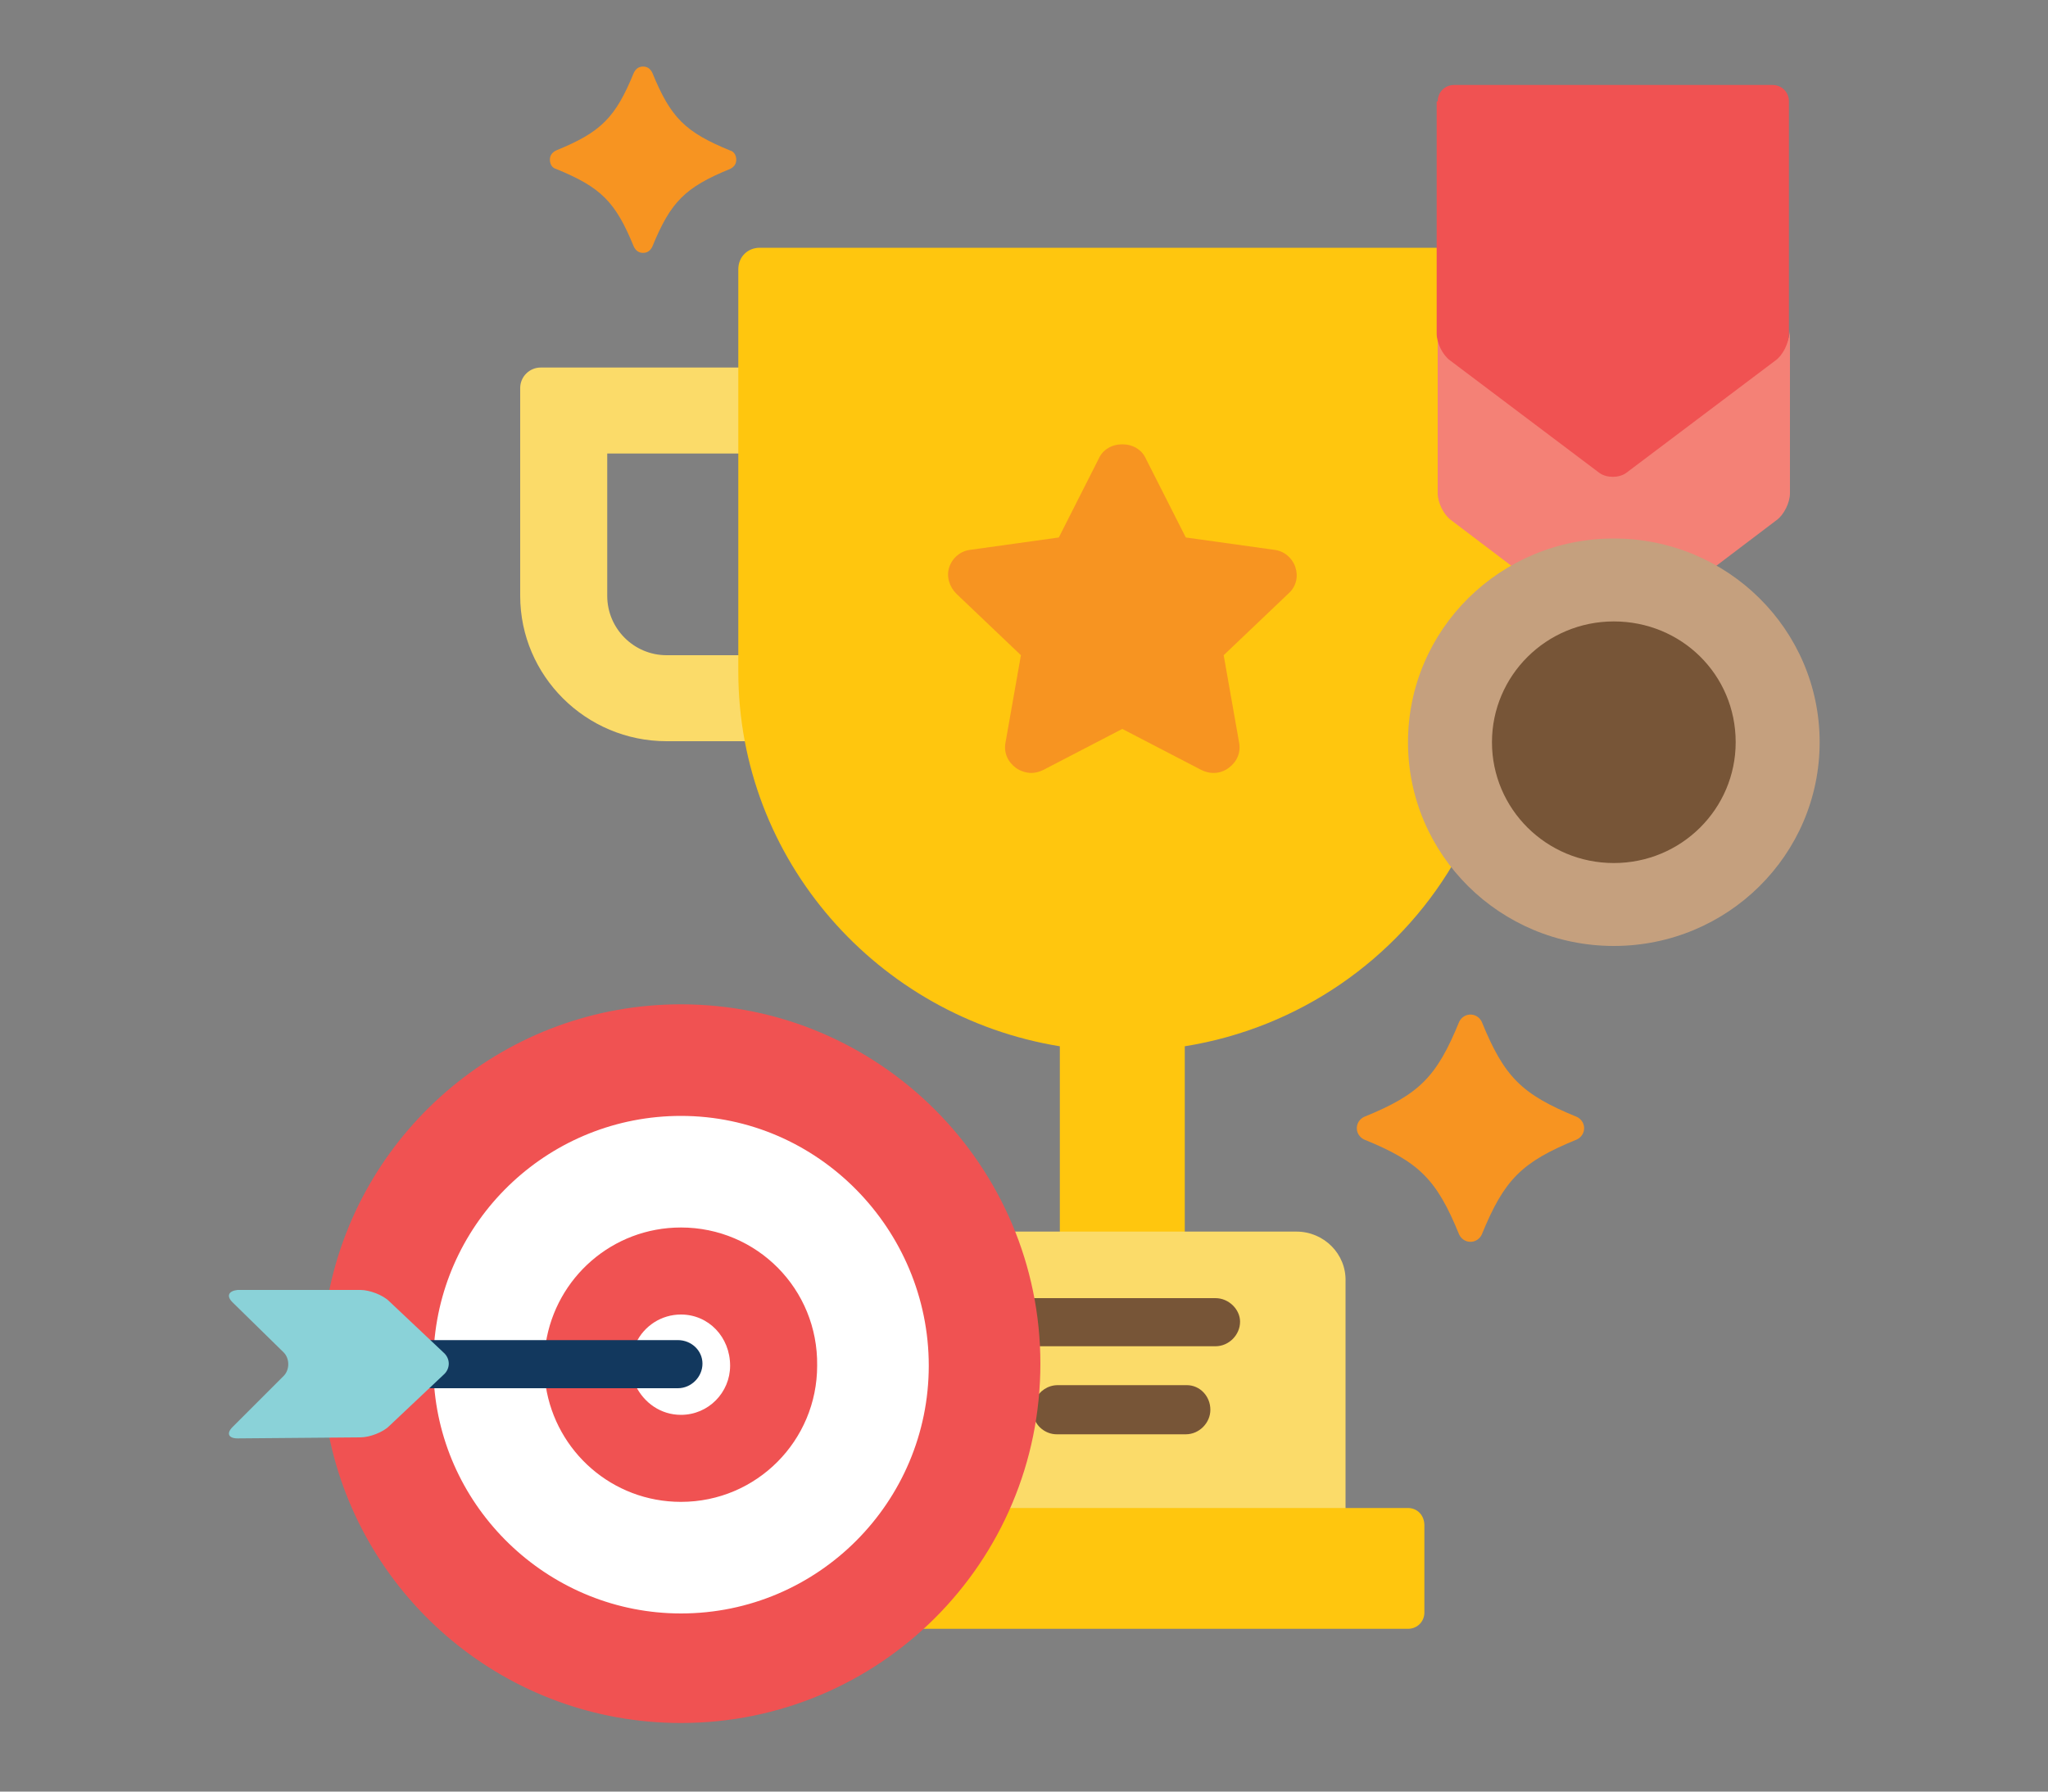
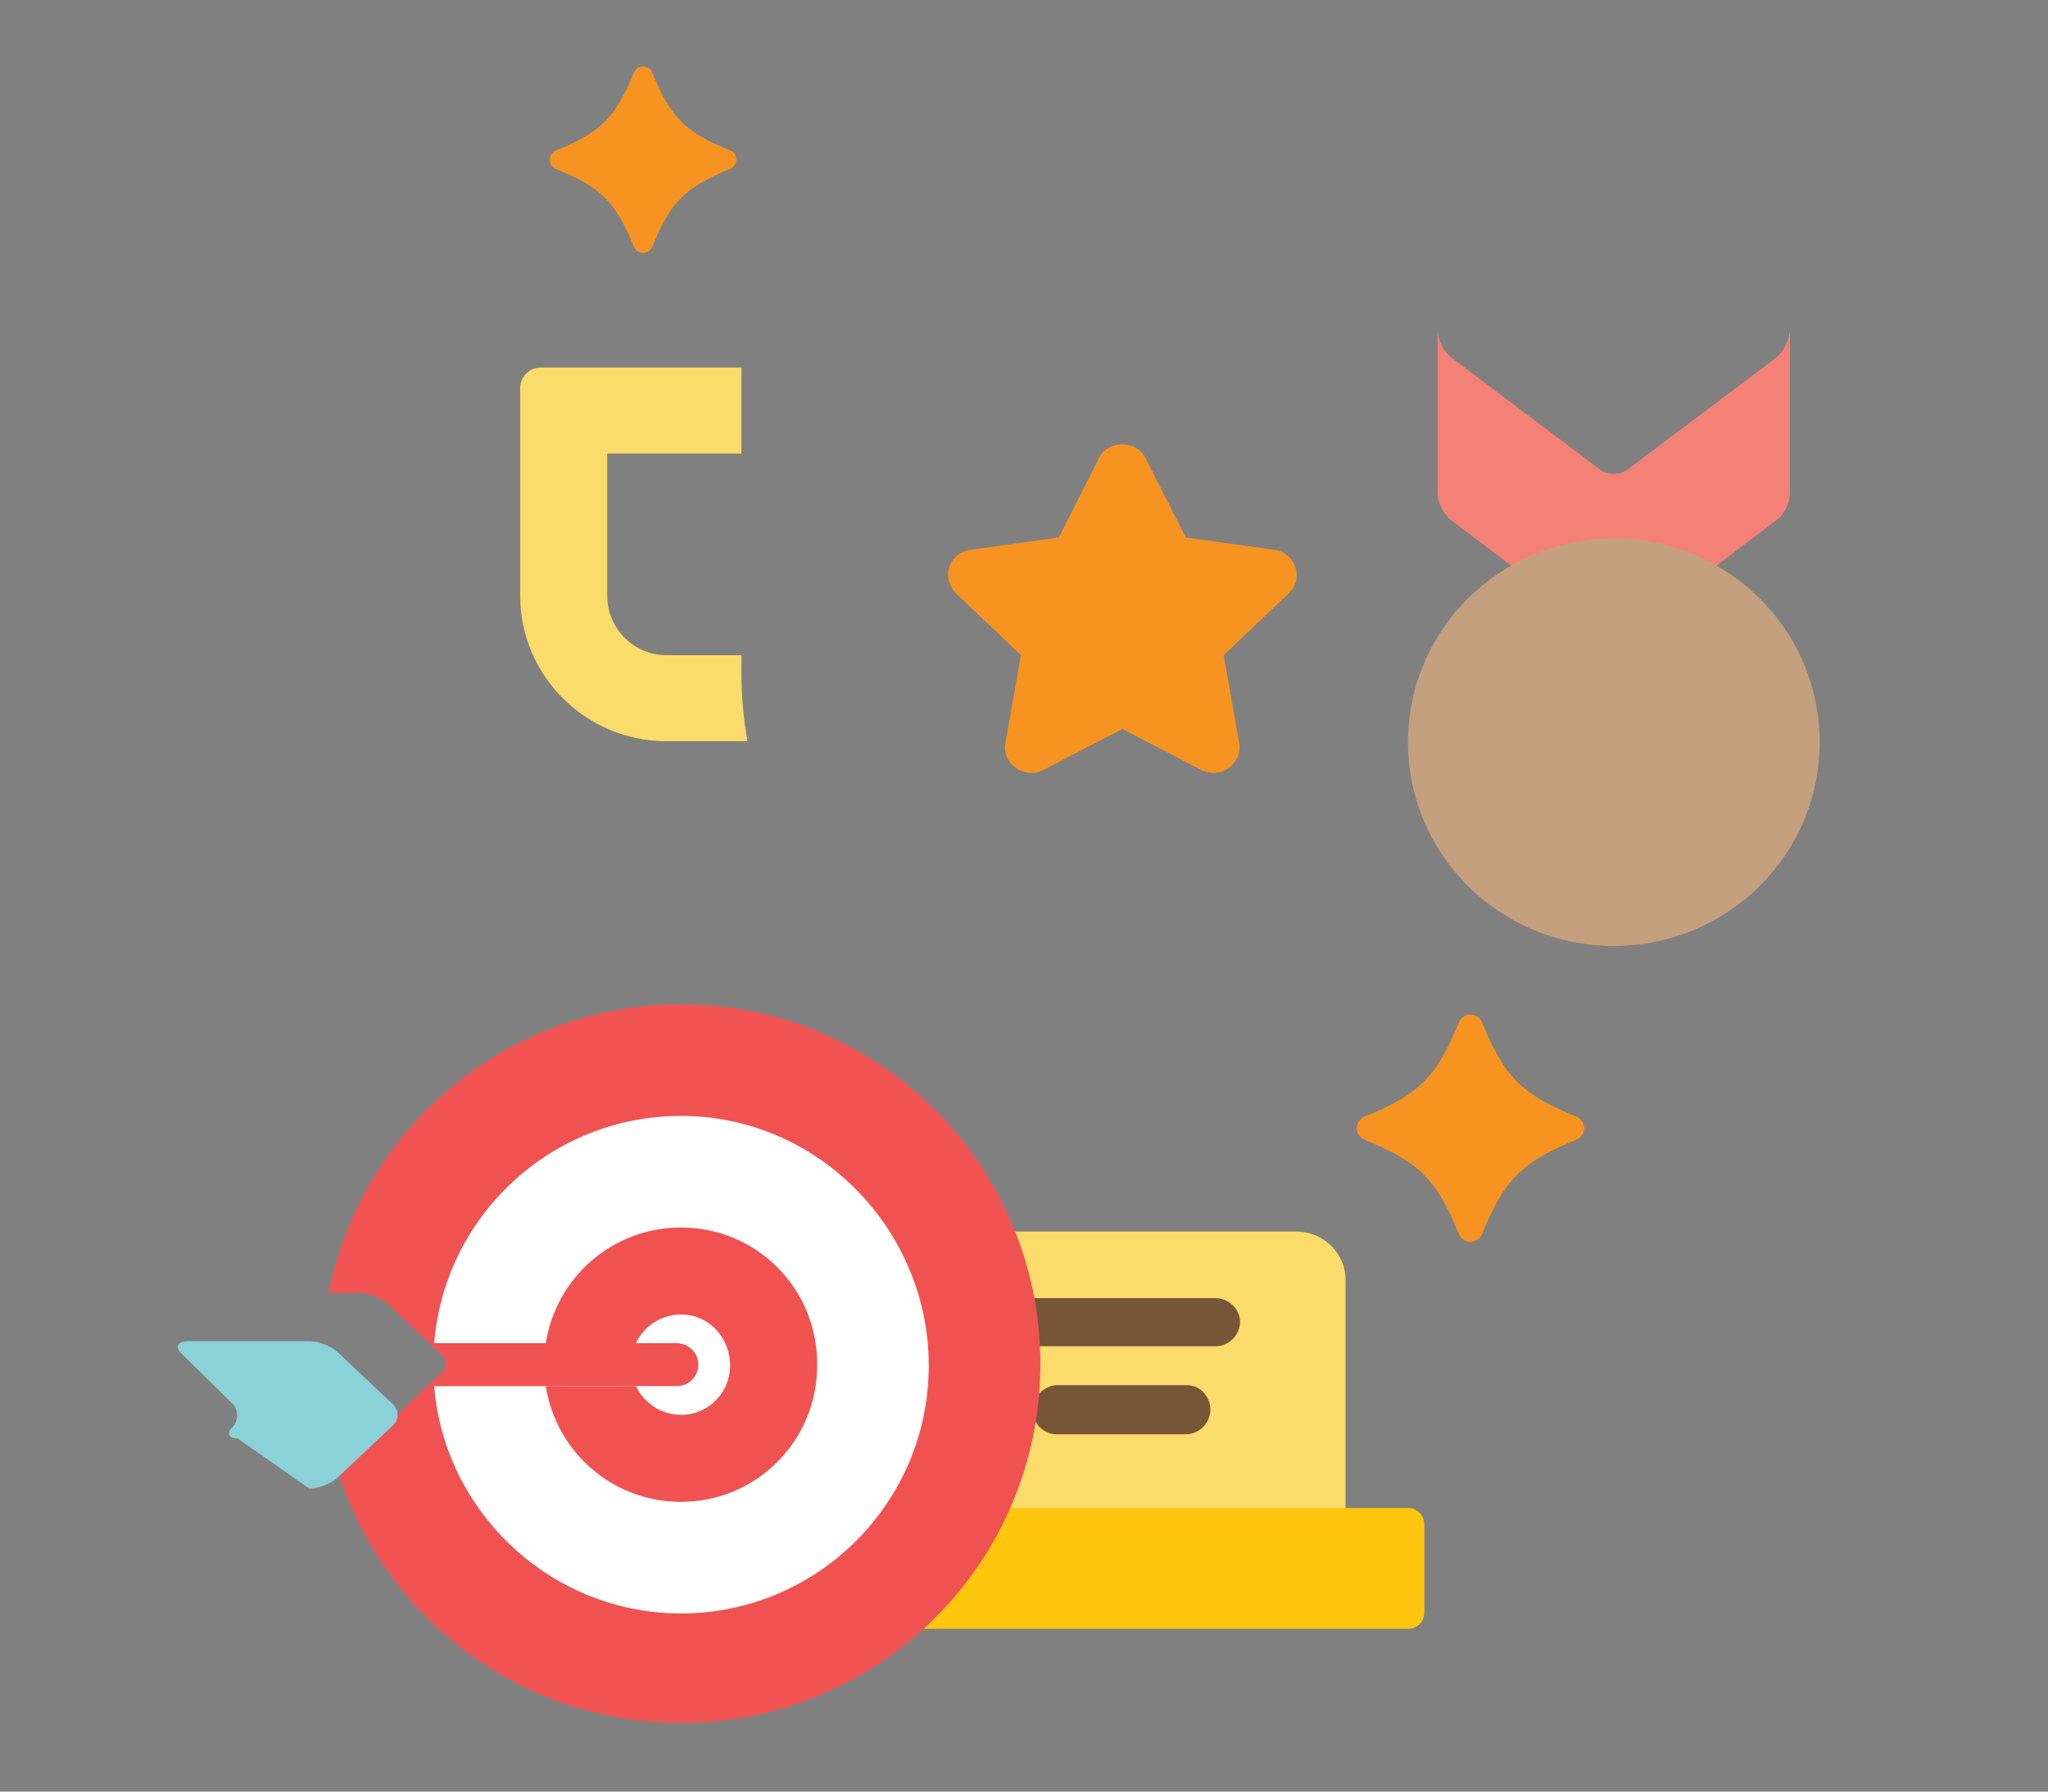
<svg xmlns="http://www.w3.org/2000/svg" version="1.1" id="Layer_1" x="0px" y="0px" viewBox="0 0 200 175" style="enable-background:new 0 0 200 175;" xml:space="preserve">
  <rect x="0" y="0" width="200" height="175" fill="#808080" stroke="none" />
  <style type="text/css"> .st0{fill:#FBDB69;} .st1{fill:#FFC60E;} .st2{fill:#775537;} .st3{fill:#F79421;} .st4{fill:#F48176;} .st5{fill:#F05252;} .st6{fill:#C5A07E;} .st7{fill:#FFFFFF;} .st8{fill:#12385E;} .st9{fill:#8AD2D8;} </style>
  <path class="st0" d="M72.4,65.5V64h-7.3c-3.2,0-5.8-2.6-5.8-5.8V44.3h13.1v-8.4H52.8c-1.1,0-2,0.9-2,2v20.3 c0,7.8,6.4,14.2,14.3,14.2h7.9C72.6,70.2,72.4,67.9,72.4,65.5z" />
-   <path class="st1" d="M141.9,50.5c-0.6-0.5-1.2-1.6-1.2-2.4V24.2H74.2c-1.2,0-2.1,0.9-2.1,2.1v39.3c0,18.4,13.6,33.7,31.4,36.6v18.5 h12.2v-18.5c11.2-1.8,20.7-8.5,26.2-17.8c-2.6-3.3-4.1-7.4-4.1-11.9c0-7,3.8-13.5,10-17l0.4-0.2L141.9,50.5z" />
  <path class="st0" d="M126.6,120.3H98.8c1.6,4,2.5,8.4,2.5,12.9c0,5.1-1.1,10-3.1,14.4h33.2v-22.4 C131.5,122.5,129.3,120.3,126.6,120.3z" />
  <path class="st1" d="M137.5,147.3H98.3c-2,4.5-4.9,8.5-8.5,11.8h47.7c0.9,0,1.6-0.7,1.6-1.6v-8.5C139.1,148,138.4,147.3,137.5,147.3 z" />
  <path class="st2" d="M118.7,126.8h-18c0.3,1.5,0.5,3.1,0.6,4.7h17.4c1.3,0,2.4-1.1,2.4-2.4C121.1,127.9,120,126.8,118.7,126.8z" />
  <path class="st2" d="M115.9,135.3h-12.6c-1,0-1.8,0.6-2.2,1.4c0,0.5-0.1,1-0.2,1.5c0.2,1.1,1.2,1.9,2.3,1.9h12.6 c1.3,0,2.4-1.1,2.4-2.4S117.2,135.3,115.9,135.3z" />
  <path class="st3" d="M118.5,75.5c-0.4,0-0.8-0.1-1.2-0.3l-7.7-4l-7.7,4c-0.4,0.2-0.8,0.3-1.2,0.3c-0.5,0-1.1-0.2-1.5-0.5 c-0.8-0.6-1.2-1.5-1-2.5l1.5-8.5l-6.3-6c-0.7-0.7-1-1.7-0.7-2.6s1.1-1.6,2.1-1.7l8.6-1.2l3.9-7.7c0.4-0.9,1.3-1.4,2.3-1.4 c1,0,1.9,0.5,2.3,1.4l3.9,7.7l8.6,1.2c1,0.1,1.8,0.8,2.1,1.7c0.3,0.9,0.1,1.9-0.7,2.6l-6.3,6l1.5,8.5c0.2,1-0.2,1.9-1,2.5 C119.6,75.3,119.1,75.5,118.5,75.5z" />
  <path class="st4" d="M173.5,34.9l-14.6,11c-0.7,0.5-1.9,0.5-2.6,0l-14.6-11c-0.7-0.5-1.3-1.7-1.3-2.6v15.9c0,0.9,0.6,2.1,1.3,2.6 l6.2,4.7c2.9-1.6,6.2-2.5,9.7-2.5c3.5,0,6.8,0.9,9.7,2.5l6.2-4.7c0.7-0.5,1.3-1.7,1.3-2.6V32.2C174.8,33.1,174.2,34.3,173.5,34.9z" />
-   <path class="st5" d="M140.4,9.9c0-0.9,0.7-1.6,1.6-1.6h31.1c0.9,0,1.6,0.7,1.6,1.6v22.7c0,0.9-0.6,2.1-1.3,2.6l-14.6,11 c-0.7,0.5-1.9,0.5-2.6,0l-14.6-11c-0.7-0.5-1.3-1.7-1.3-2.6V9.9z" />
  <path class="st6" d="M177.7,72.5c0,11-9,19.9-20.1,19.9c-11.1,0-20.1-8.9-20.1-19.9c0-11,9-19.9,20.1-19.9 C168.7,52.6,177.7,61.5,177.7,72.5z" />
-   <path class="st2" d="M169.5,72.5c0,6.5-5.3,11.8-11.9,11.8c-6.6,0-11.9-5.3-11.9-11.8c0-6.5,5.3-11.8,11.9-11.8 C164.2,60.7,169.5,65.9,169.5,72.5z" />
  <path class="st5" d="M66.5,98.1c-17,0-31.2,12.1-34.4,28.2l3.1,0c0.8,0,2,0.5,2.6,1l5.3,5c0.3,0.2,0.4,0.6,0.4,0.9 c0,0.3-0.1,0.7-0.4,0.9l-5.3,5c-0.6,0.6-1.8,1-2.6,1l-3.1,0c3.2,16.1,17.4,28.2,34.4,28.2c19.4,0,35.1-15.7,35.1-35.1 C101.6,113.9,85.9,98.1,66.5,98.1z" />
  <path class="st7" d="M66.5,109c-12.7,0-23.1,9.8-24.1,22.2h23.8c1.1,0,2.1,0.9,2.1,2.1c0,1.1-0.9,2.1-2.1,2.1H42.4 c1,12.4,11.5,22.2,24.1,22.2c13.4,0,24.2-10.9,24.2-24.2S79.9,109,66.5,109z" />
  <path class="st5" d="M66.5,119.9c-6.7,0-12.2,4.9-13.2,11.3h12.8c1.1,0,2.1,0.9,2.1,2.1c0,1.1-0.9,2.1-2.1,2.1H53.3 c1,6.4,6.5,11.3,13.2,11.3c7.4,0,13.3-6,13.3-13.3C79.9,125.9,73.9,119.9,66.5,119.9z" />
  <path class="st7" d="M66.5,128.4c-1.9,0-3.6,1.1-4.4,2.8h4c1.1,0,2.1,0.9,2.1,2.1c0,1.1-0.9,2.1-2.1,2.1h-4c0.8,1.6,2.4,2.8,4.4,2.8 c2.7,0,4.8-2.2,4.8-4.8C71.3,130.6,69.2,128.4,66.5,128.4z" />
-   <path class="st8" d="M66.2,130.9H41.5l1.5,1.4c0.3,0.2,0.4,0.6,0.4,0.9c0,0.3-0.1,0.7-0.4,0.9l-1.6,1.5h24.8c1.3,0,2.4-1.1,2.4-2.4 C68.6,131.9,67.5,130.9,66.2,130.9z" />
-   <path class="st9" d="M23.2,140.5c-0.9,0-1.1-0.5-0.5-1.1l5-5c0.6-0.6,0.6-1.7,0-2.3l-5-4.9c-0.6-0.6-0.4-1.1,0.5-1.2l12,0 c0.9,0,2.2,0.5,2.8,1.1l5.3,5c0.7,0.6,0.7,1.6,0,2.2l-5.3,5c-0.6,0.6-1.9,1.1-2.8,1.1L23.2,140.5z" />
+   <path class="st9" d="M23.2,140.5c-0.9,0-1.1-0.5-0.5-1.1c0.6-0.6,0.6-1.7,0-2.3l-5-4.9c-0.6-0.6-0.4-1.1,0.5-1.2l12,0 c0.9,0,2.2,0.5,2.8,1.1l5.3,5c0.7,0.6,0.7,1.6,0,2.2l-5.3,5c-0.6,0.6-1.9,1.1-2.8,1.1L23.2,140.5z" />
  <g>
    <path class="st3" d="M143.6,121.3c-0.5,0-0.9-0.3-1.1-0.7c-2.2-5.4-3.9-7.1-9.3-9.3c-0.4-0.2-0.7-0.6-0.7-1.1 c0-0.5,0.3-0.9,0.7-1.1c5.4-2.2,7.1-3.9,9.3-9.3c0.2-0.4,0.6-0.7,1.1-0.7s0.9,0.3,1.1,0.7c2.2,5.4,3.9,7.1,9.3,9.3 c0.4,0.2,0.7,0.6,0.7,1.1s-0.3,0.9-0.7,1.1c-5.4,2.2-7.1,3.9-9.3,9.3C144.5,121,144.1,121.3,143.6,121.3z" />
    <path class="st3" d="M62.8,24.7c-0.4,0-0.7-0.2-0.9-0.6c-1.8-4.4-3.2-5.8-7.6-7.6c-0.4-0.1-0.6-0.5-0.6-0.9c0-0.4,0.2-0.7,0.6-0.9 c4.4-1.8,5.8-3.2,7.6-7.6c0.2-0.4,0.5-0.6,0.9-0.6c0.4,0,0.7,0.2,0.9,0.6c1.8,4.4,3.2,5.8,7.6,7.6c0.4,0.1,0.6,0.5,0.6,0.9 c0,0.4-0.2,0.7-0.6,0.9c-4.4,1.8-5.8,3.2-7.6,7.6C63.5,24.5,63.2,24.7,62.8,24.7z" />
  </g>
</svg>